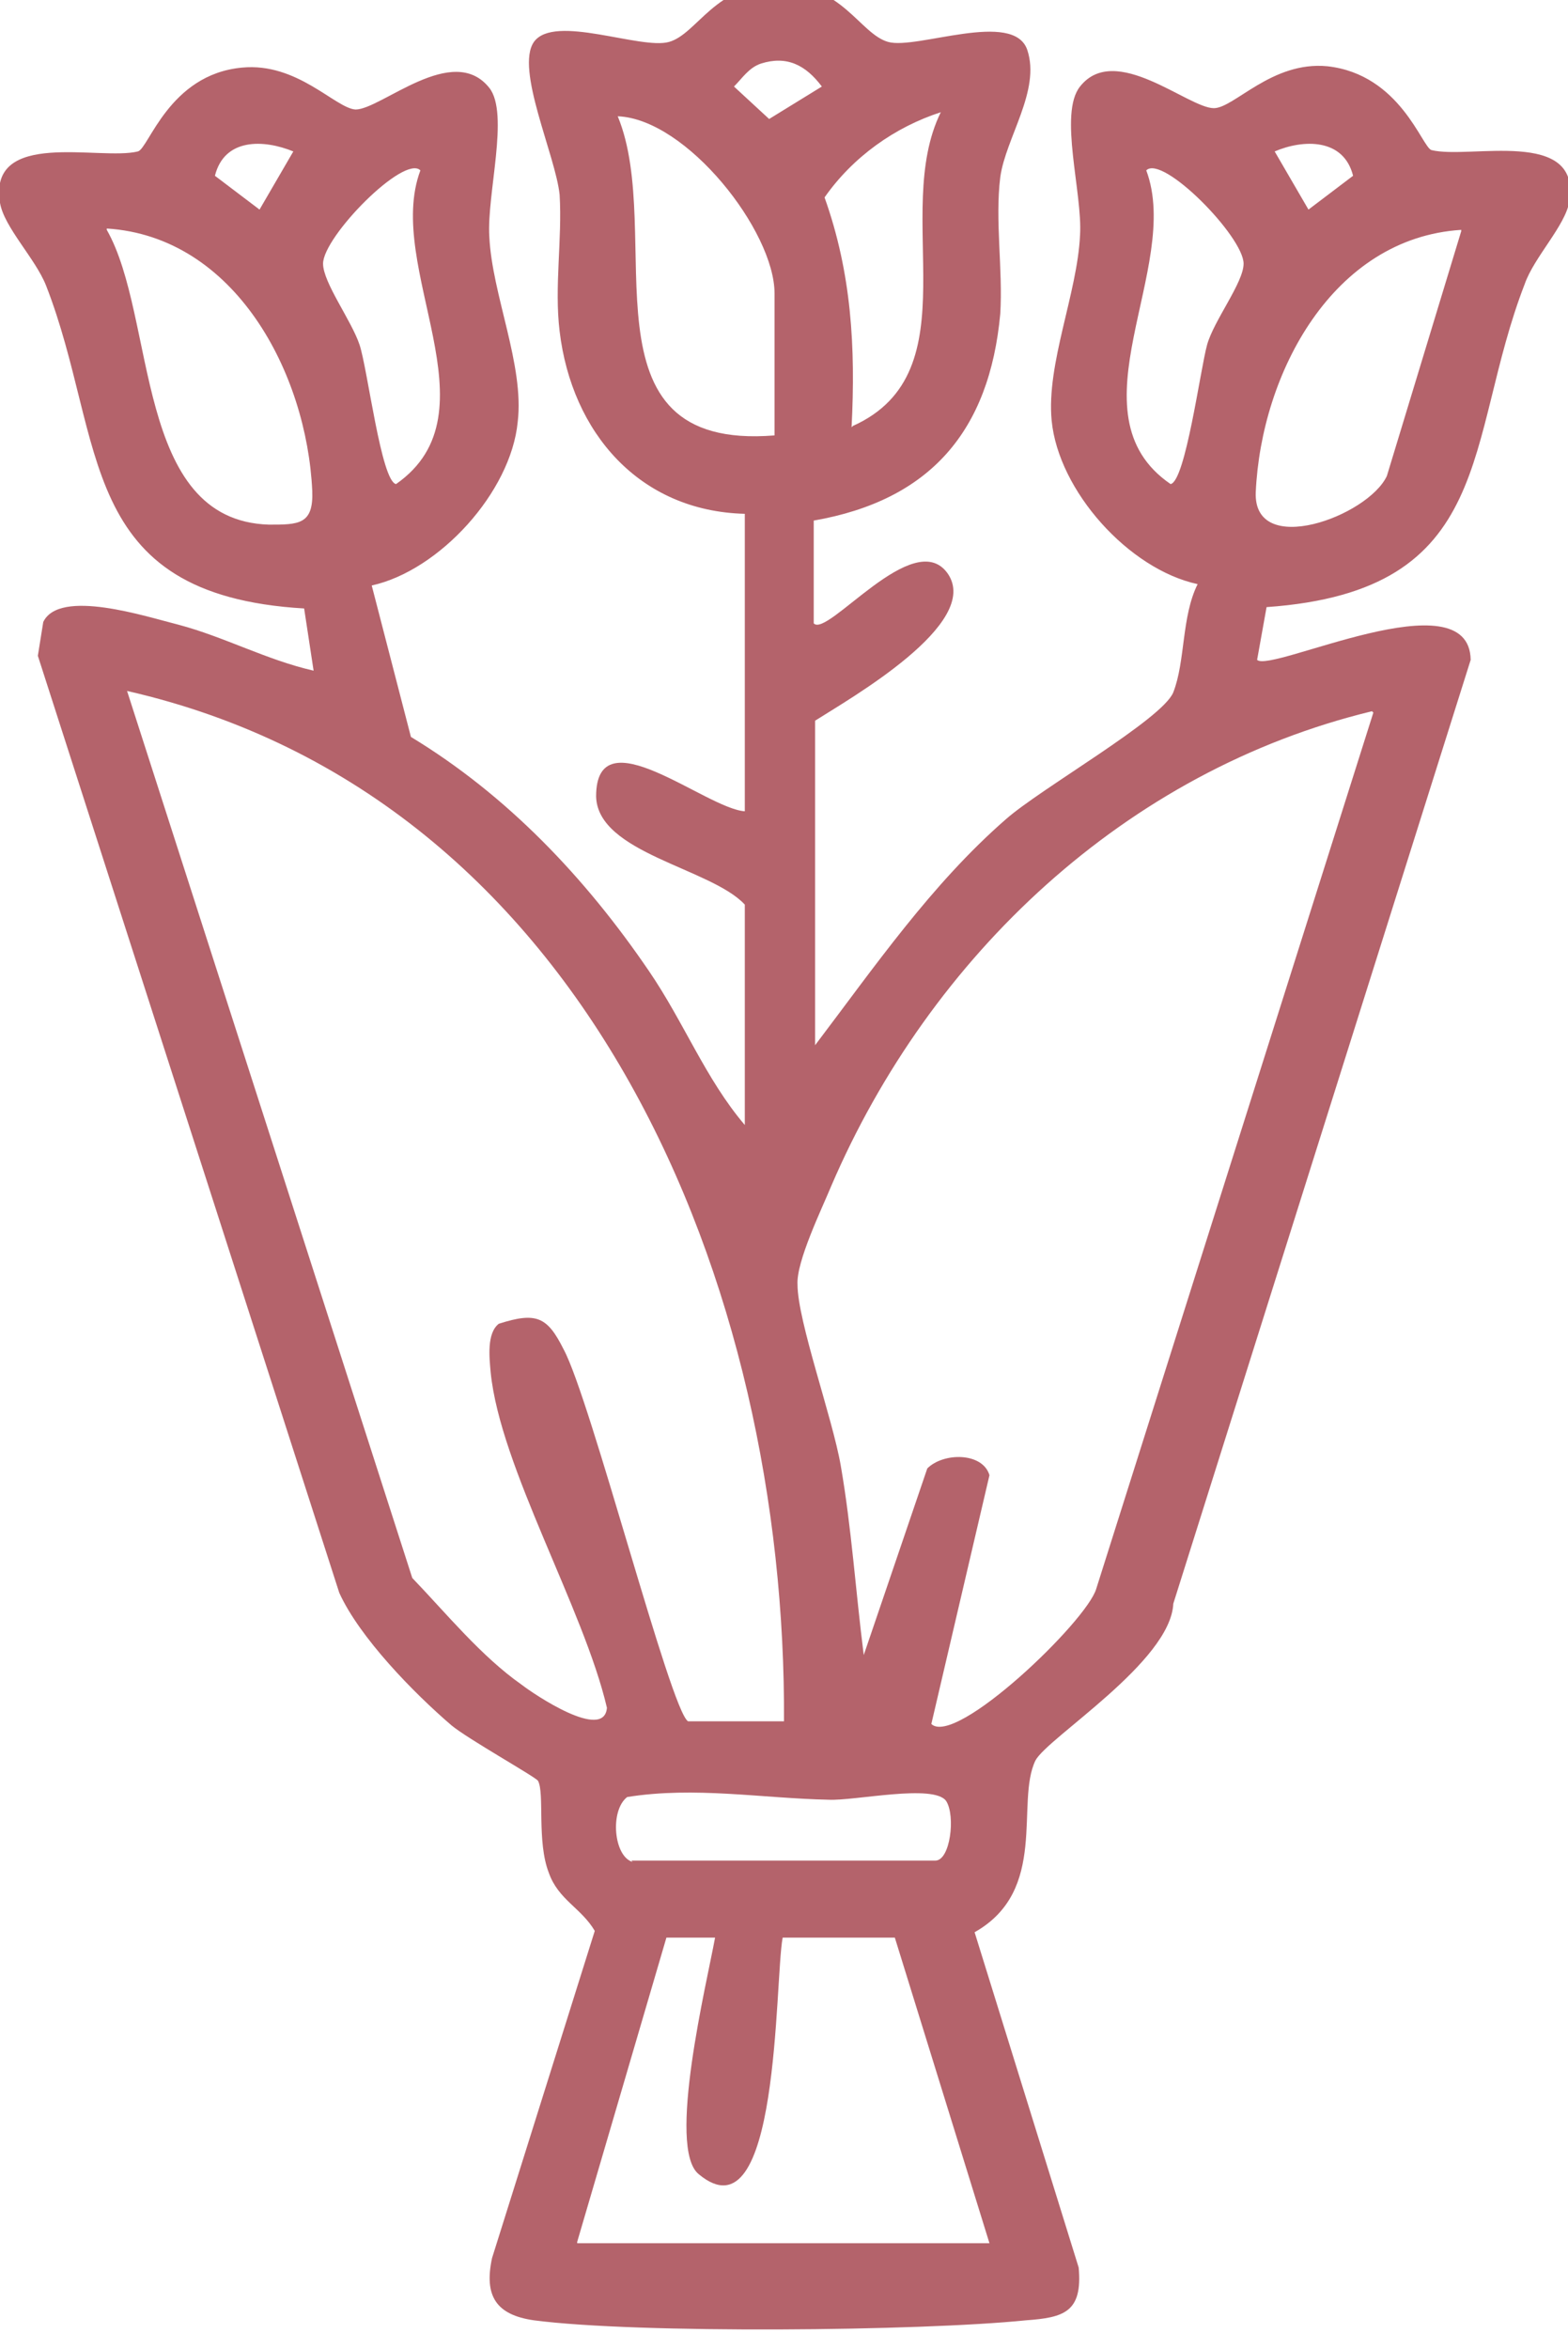
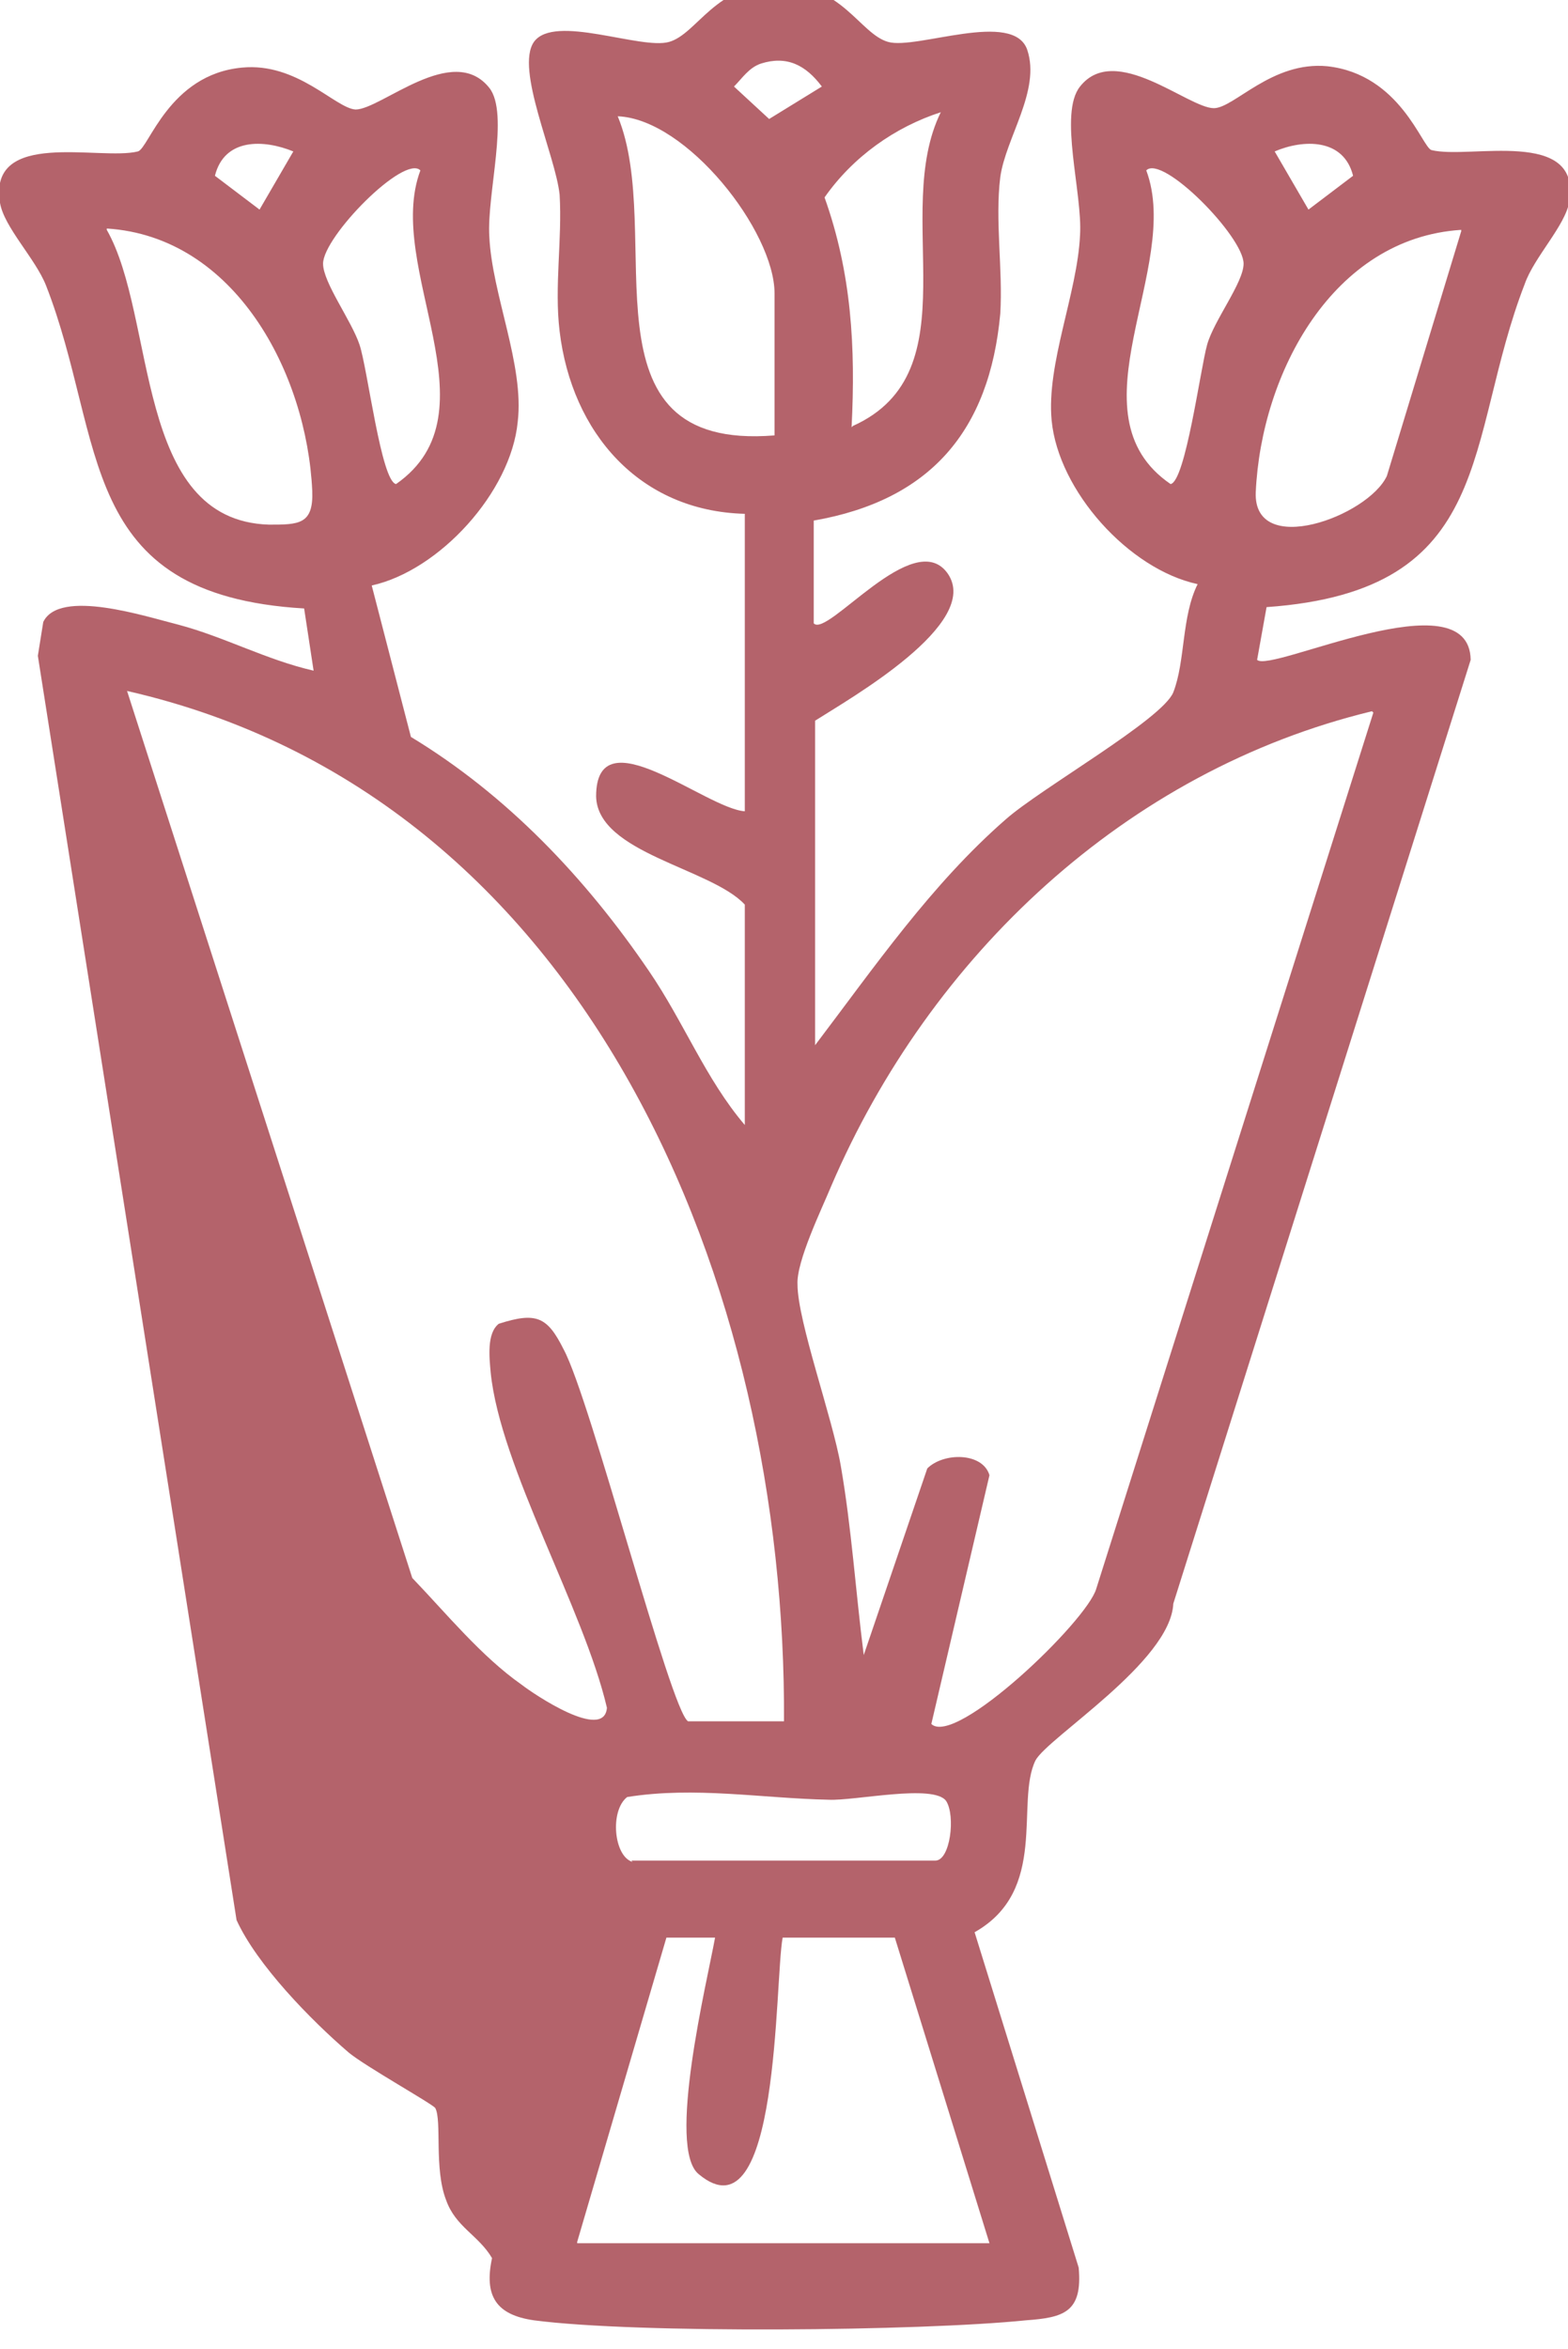
<svg xmlns="http://www.w3.org/2000/svg" viewBox="0 0 11.6 17.37" id="Calque_1">
  <defs>
    <style>.cls-1{fill:#b4636b;}</style>
  </defs>
-   <path d="M5.51,3.8c-.78-.02-1.28-.6-1.37-1.35-.04-.33.02-.68,0-1.01-.03-.29-.33-.93-.19-1.13.15-.21.79.06,1,0s.34-.43.81-.43.6.37.81.43.93-.24,1.03.06-.16.65-.2.94c-.04.32.02.68,0,1.01-.08.87-.52,1.38-1.38,1.53v.76c.1.11.74-.72.99-.37.26.37-.73.93-.98,1.09v2.4c.44-.58.86-1.19,1.41-1.67.26-.23,1.16-.74,1.24-.94.09-.23.06-.56.18-.8-.51-.11-1.03-.69-1.08-1.21-.04-.42.19-.94.21-1.37.02-.31-.16-.9,0-1.1.26-.33.8.16.99.16.15,0,.43-.35.84-.31.54.06.7.6.77.62.28.07,1.11-.17,1.02.38-.03.18-.26.41-.33.61-.45,1.16-.2,2.27-1.91,2.39l-.07.39c.1.1,1.57-.62,1.58,0l-2.2,6.98c-.02.43-.93.99-1.02,1.16-.15.31.1.96-.45,1.27l.77,2.48c.03.33-.11.37-.39.39-.78.08-2.88.1-3.64,0-.28-.04-.37-.18-.31-.46l.76-2.42c-.1-.17-.27-.23-.34-.43-.09-.23-.03-.59-.08-.68-.02-.03-.52-.31-.64-.41-.28-.24-.68-.65-.83-.98L.28,4.85l.04-.25c.12-.25.76-.04,1,.02.34.09.65.26,1,.34l-.07-.46c-1.7-.1-1.46-1.24-1.91-2.39C.26,1.91.03,1.68,0,1.5c-.09-.55.74-.31,1.02-.38.08-.02.23-.57.77-.62.41-.04.69.3.84.31.19,0,.72-.5.99-.16.15.19-.02.79,0,1.1.02.43.26.95.21,1.37-.05.52-.58,1.1-1.08,1.21l.29,1.12c.71.43,1.29,1.04,1.76,1.73.26.38.42.8.71,1.14v-1.63c-.25-.27-1.09-.38-1.1-.8,0-.61.81.09,1.1.11v-2.18ZM5.63.47c-.09.03-.14.11-.2.17l.26.24.39-.24c-.12-.16-.26-.23-.45-.17ZM5.73,3.22v-1.05c0-.46-.65-1.29-1.16-1.31.36.87-.32,2.48,1.16,2.36ZM6.31,3.15c.89-.4.28-1.57.65-2.32-.34.11-.65.33-.86.63.2.56.23,1.11.2,1.7ZM2.17,1.12c-.22-.09-.51-.1-.58.18l.33.25.25-.43ZM9.43,1.12l.25.43.33-.25c-.07-.28-.37-.27-.58-.18ZM3.11,1.26c-.12-.12-.72.49-.72.69,0,.14.21.42.27.6s.16,1.01.27,1.03c.76-.53-.09-1.6.18-2.32ZM8.48,1.26c.27.72-.58,1.8.18,2.32.11-.02.22-.85.27-1.03s.27-.46.27-.6c0-.2-.6-.81-.72-.69ZM.79,1.7c.37.65.2,2.15,1.2,2.18.22,0,.33,0,.32-.25-.04-.87-.57-1.88-1.52-1.94ZM10.81,1.7c-.95.06-1.48,1.06-1.52,1.94-.02.49.83.18.97-.12l.55-1.81ZM5.8,12.74c.02-3.22-1.44-6.85-4.86-7.63l2.11,6.56c.25.26.51.58.81.79.09.07.61.42.63.17-.17-.73-.79-1.78-.86-2.48-.01-.11-.03-.29.06-.36.28-.09.36-.05.48.19.2.37.79,2.67.92,2.75h.72ZM10.15,5.26c-1.82.44-3.27,1.81-4,3.51-.07.17-.26.56-.25.73,0,.27.26.99.32,1.34.08.46.11.93.17,1.4l.47-1.38c.12-.12.41-.12.46.05l-.43,1.84c.18.17,1.15-.76,1.22-1l2.05-6.48ZM4.67,13.76h2.25c.11,0,.15-.33.08-.44-.09-.13-.68,0-.87-.01-.49-.01-.99-.1-1.49-.02-.13.1-.1.44.04.48ZM4.27,16.59h3.05l-.7-2.26h-.83c-.06.32-.02,2.25-.62,1.75-.24-.19.06-1.42.12-1.75h-.36s-.66,2.25-.66,2.25Z" class="cls-1" />
+   <path d="M5.51,3.8c-.78-.02-1.28-.6-1.37-1.35-.04-.33.02-.68,0-1.01-.03-.29-.33-.93-.19-1.13.15-.21.79.06,1,0s.34-.43.81-.43.6.37.81.43.93-.24,1.03.06-.16.65-.2.94c-.04.32.02.68,0,1.01-.08.87-.52,1.38-1.38,1.53v.76c.1.11.74-.72.99-.37.26.37-.73.93-.98,1.09v2.4c.44-.58.86-1.19,1.41-1.67.26-.23,1.16-.74,1.24-.94.09-.23.06-.56.18-.8-.51-.11-1.03-.69-1.08-1.21-.04-.42.19-.94.21-1.37.02-.31-.16-.9,0-1.1.26-.33.8.16.99.16.15,0,.43-.35.84-.31.54.06.7.6.77.62.28.07,1.11-.17,1.02.38-.03.18-.26.41-.33.61-.45,1.16-.2,2.27-1.91,2.39l-.07.39c.1.1,1.57-.62,1.58,0l-2.2,6.98c-.02.43-.93.99-1.02,1.16-.15.31.1.96-.45,1.27l.77,2.48c.03.33-.11.37-.39.39-.78.08-2.88.1-3.64,0-.28-.04-.37-.18-.31-.46c-.1-.17-.27-.23-.34-.43-.09-.23-.03-.59-.08-.68-.02-.03-.52-.31-.64-.41-.28-.24-.68-.65-.83-.98L.28,4.85l.04-.25c.12-.25.76-.04,1,.02.34.09.65.26,1,.34l-.07-.46c-1.7-.1-1.46-1.24-1.91-2.39C.26,1.91.03,1.68,0,1.5c-.09-.55.74-.31,1.02-.38.08-.02.23-.57.77-.62.41-.04.69.3.84.31.19,0,.72-.5.99-.16.15.19-.02.79,0,1.1.02.43.26.95.21,1.37-.05.52-.58,1.1-1.08,1.21l.29,1.12c.71.43,1.29,1.04,1.76,1.73.26.38.42.8.71,1.14v-1.63c-.25-.27-1.09-.38-1.1-.8,0-.61.81.09,1.1.11v-2.18ZM5.63.47c-.09.03-.14.11-.2.17l.26.24.39-.24c-.12-.16-.26-.23-.45-.17ZM5.73,3.22v-1.05c0-.46-.65-1.29-1.16-1.31.36.87-.32,2.48,1.16,2.36ZM6.31,3.15c.89-.4.28-1.57.65-2.32-.34.11-.65.33-.86.63.2.56.23,1.11.2,1.7ZM2.17,1.12c-.22-.09-.51-.1-.58.18l.33.25.25-.43ZM9.43,1.12l.25.43.33-.25c-.07-.28-.37-.27-.58-.18ZM3.11,1.26c-.12-.12-.72.49-.72.69,0,.14.21.42.27.6s.16,1.01.27,1.03c.76-.53-.09-1.6.18-2.32ZM8.48,1.26c.27.72-.58,1.8.18,2.32.11-.02.22-.85.27-1.03s.27-.46.27-.6c0-.2-.6-.81-.72-.69ZM.79,1.7c.37.65.2,2.15,1.2,2.18.22,0,.33,0,.32-.25-.04-.87-.57-1.88-1.52-1.94ZM10.81,1.7c-.95.06-1.48,1.06-1.52,1.94-.02.49.83.18.97-.12l.55-1.81ZM5.8,12.74c.02-3.22-1.44-6.85-4.86-7.63l2.11,6.56c.25.26.51.58.81.79.09.07.61.42.63.17-.17-.73-.79-1.78-.86-2.48-.01-.11-.03-.29.06-.36.28-.09.36-.05.48.19.2.37.79,2.67.92,2.75h.72ZM10.15,5.26c-1.82.44-3.27,1.81-4,3.51-.07.17-.26.56-.25.73,0,.27.26.99.32,1.34.08.46.11.93.17,1.4l.47-1.38c.12-.12.41-.12.46.05l-.43,1.84c.18.17,1.15-.76,1.22-1l2.05-6.48ZM4.67,13.76h2.25c.11,0,.15-.33.08-.44-.09-.13-.68,0-.87-.01-.49-.01-.99-.1-1.49-.02-.13.1-.1.44.04.48ZM4.27,16.59h3.05l-.7-2.26h-.83c-.06.32-.02,2.25-.62,1.75-.24-.19.06-1.42.12-1.75h-.36s-.66,2.25-.66,2.25Z" class="cls-1" />
</svg>